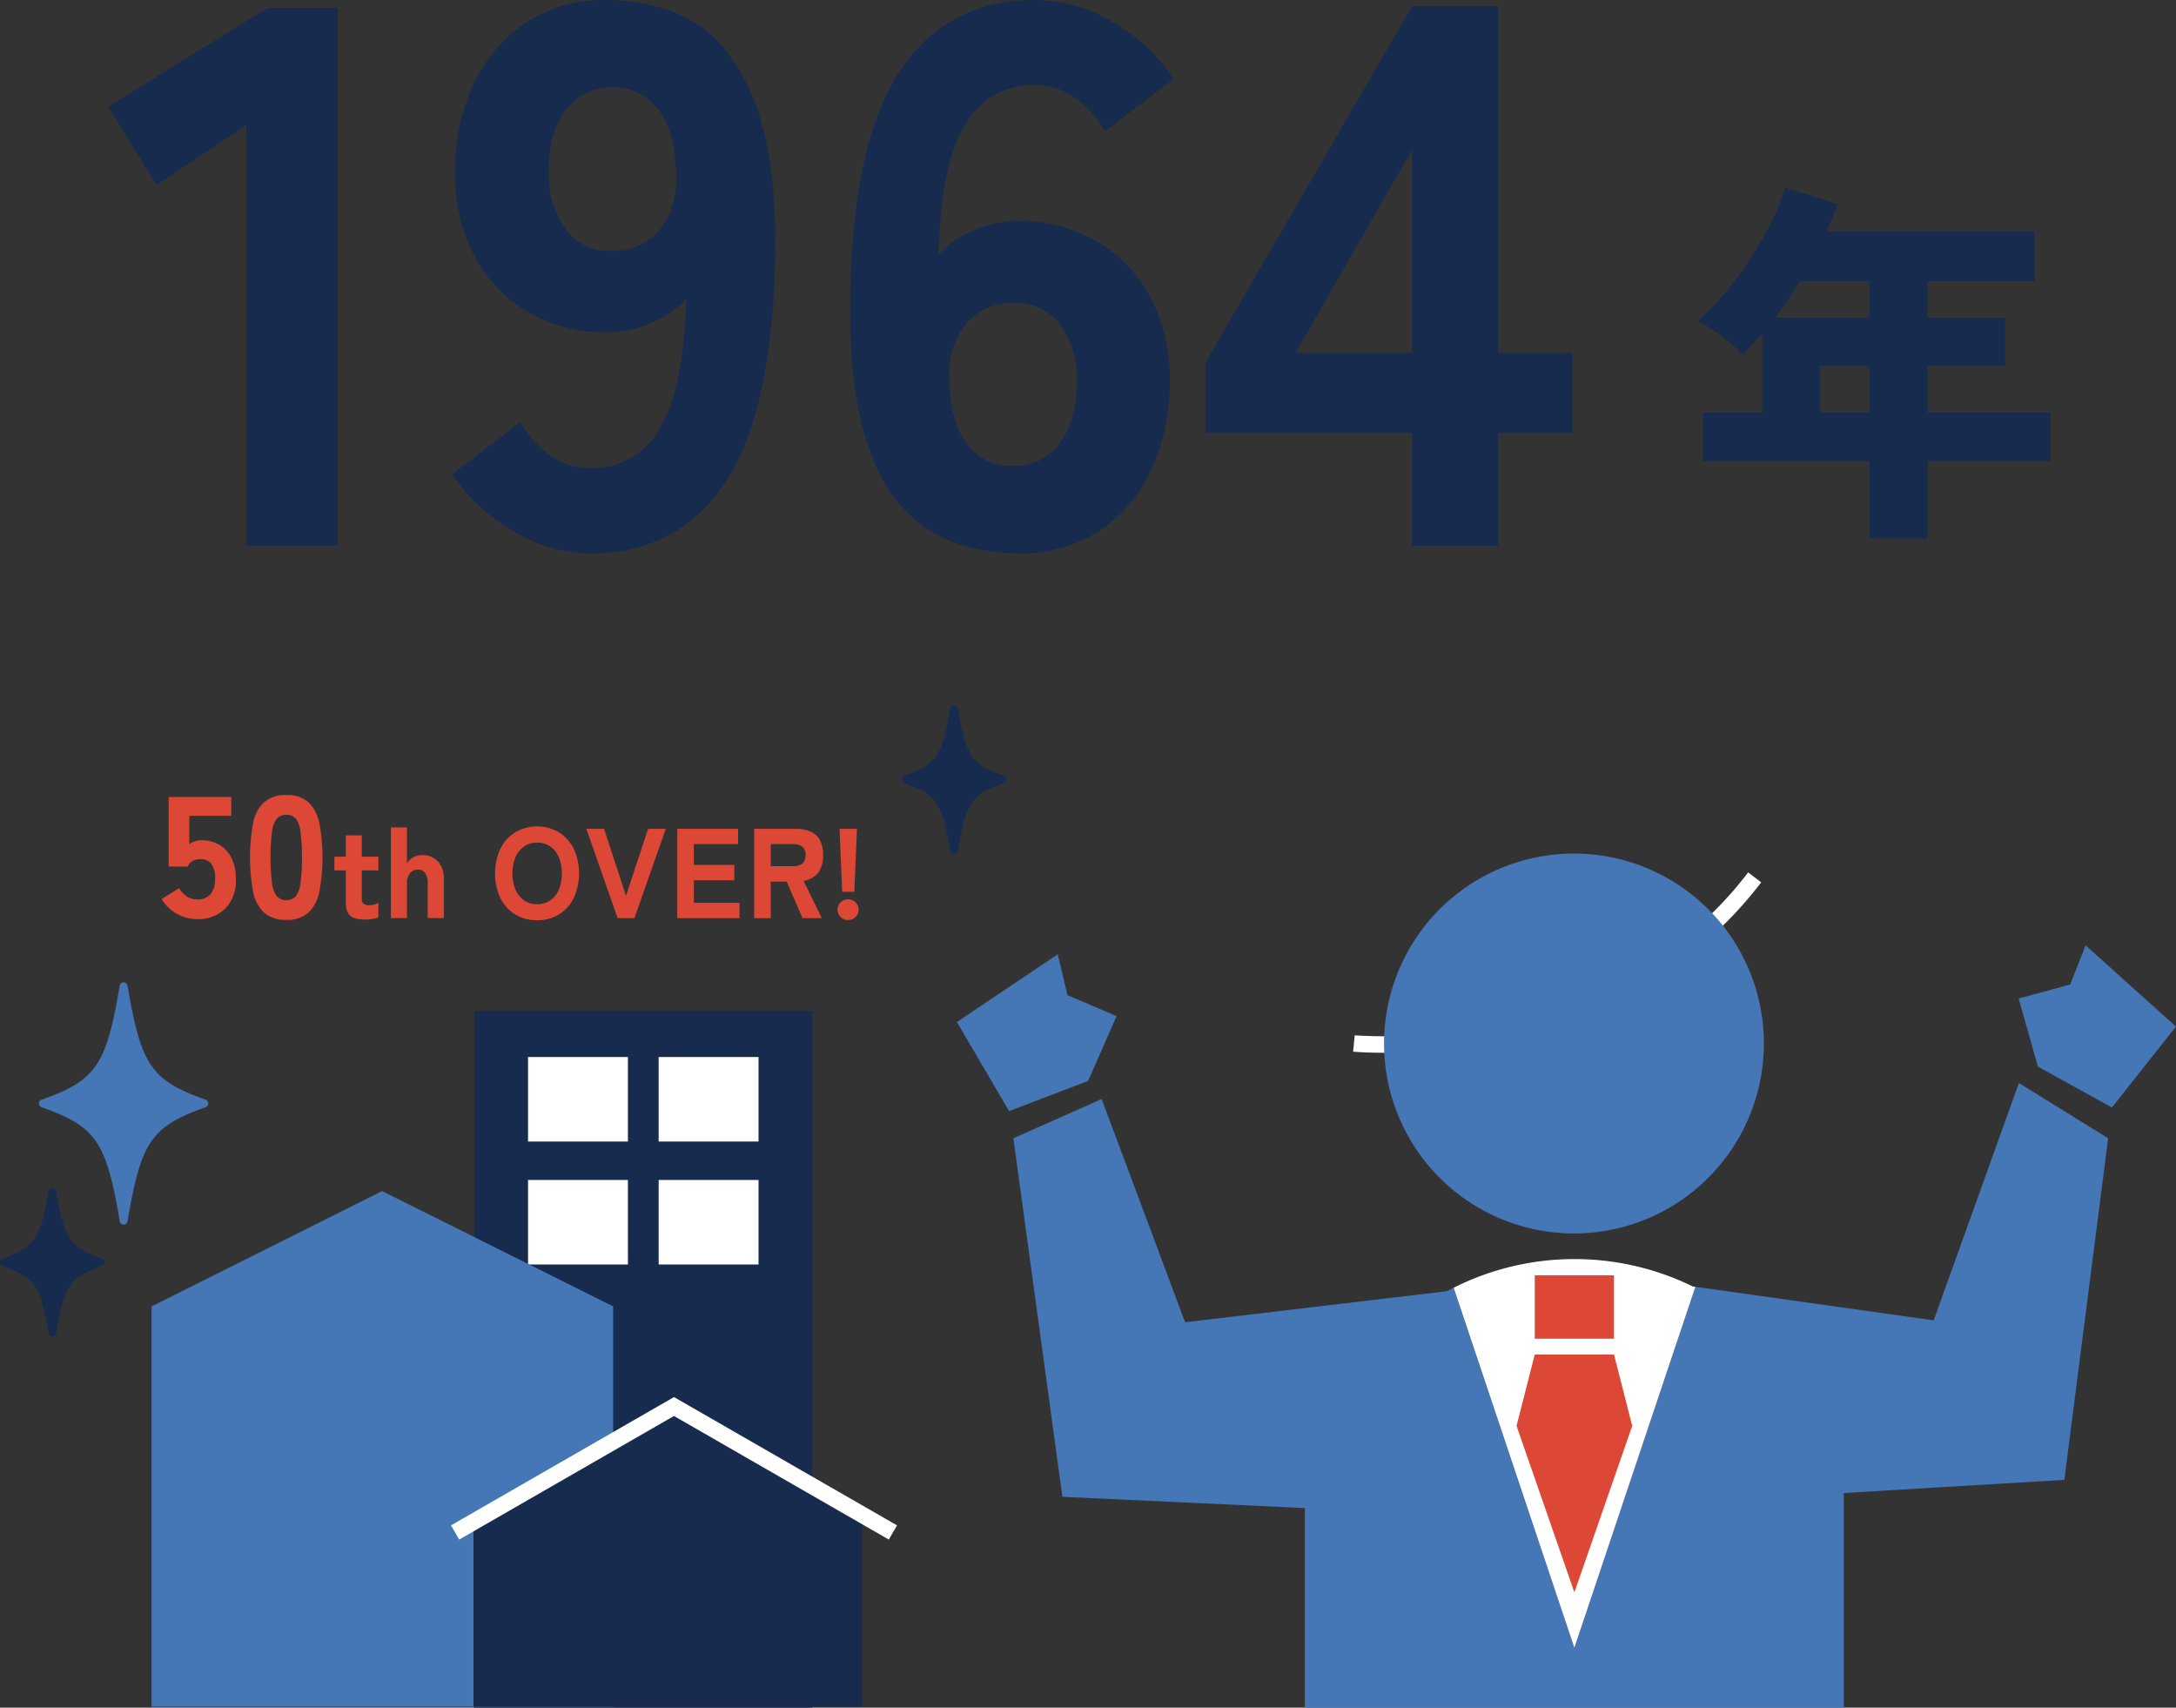
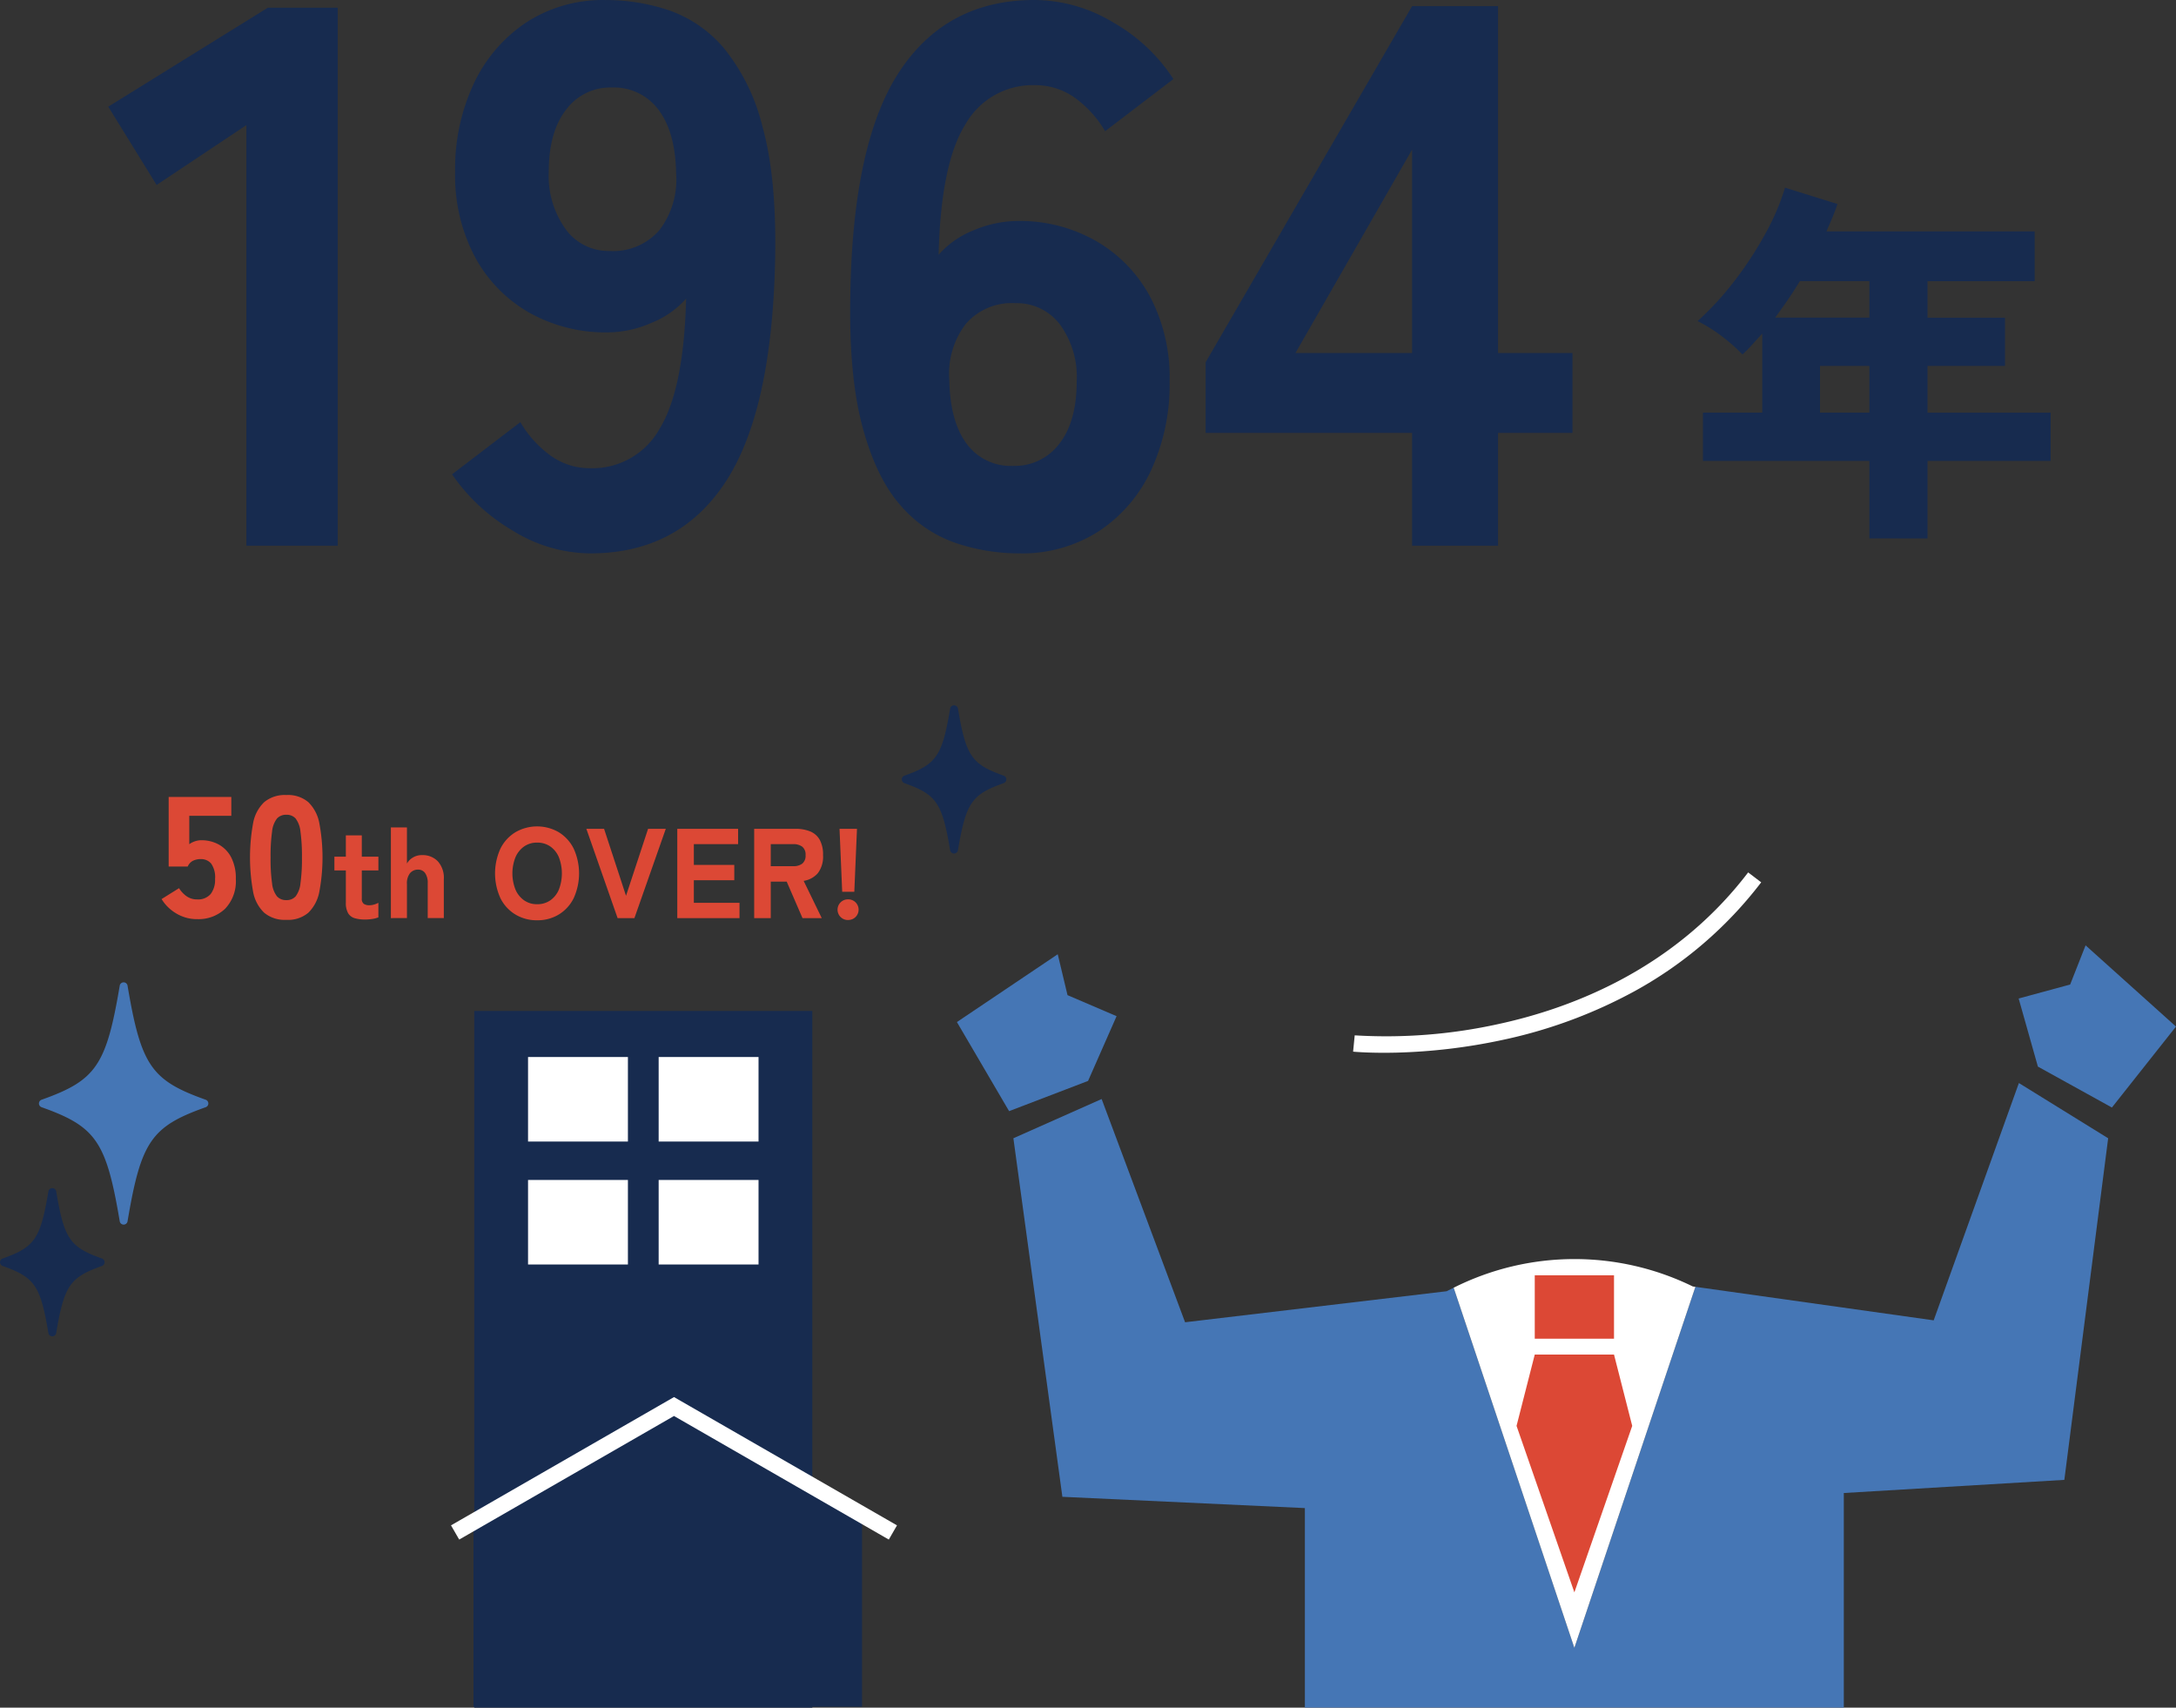
<svg xmlns="http://www.w3.org/2000/svg" width="292.065" height="229.164" viewBox="0 0 292.065 229.164">
  <rect x="0" y="0" width="292.065" height="229.164" fill="#333333" stroke="none" />
  <g transform="translate(-246.468 -1289.767)">
    <g transform="translate(-1017.665 -385.928)">
      <path d="M195.806,212.643c-2.537,0-4.039-.145-4.114-.152l.216-2.189a69.855,69.855,0,0,0,19.291-1.516c9.835-2.124,23.634-7.379,33.518-20.351l1.75,1.333a54.1,54.1,0,0,1-17,14.611,65.228,65.228,0,0,1-17.875,6.573,77.125,77.125,0,0,1-14.111,1.671C196.882,212.637,196.322,212.643,195.806,212.643Z" transform="translate(1254.056 1604.335)" fill="#fff" />
      <rect width="45.374" height="93.5" transform="translate(1327.789 1811.359)" fill="#172b4f" />
      <rect width="13.406" height="11.343" transform="translate(1335.007 1817.546)" fill="#fff" />
      <rect width="13.406" height="11.343" transform="translate(1352.539 1817.546)" fill="#fff" />
      <rect width="13.406" height="11.343" transform="translate(1335.007 1834.046)" fill="#fff" />
      <rect width="13.406" height="11.343" transform="translate(1352.539 1834.046)" fill="#fff" />
-       <path d="M108.56,296.186H46.6V242.46l30.936-15.481L108.56,242.46Z" transform="translate(1237.878 1608.556)" fill="#4576b5" />
      <path d="M137.628,293.291H85.477V268.439l26.914-15.48,25.237,15.48Z" transform="translate(1242.209 1611.45)" fill="#172b4f" />
      <path d="M83.805,270.85l-1.1-1.907,29.931-17.216,29.93,17.216-1.1,1.907-28.833-16.585Z" transform="translate(1241.962 1611.454)" fill="#fff" />
      <rect width="52.57" height="50.189" transform="translate(1327.267 1854.67)" fill="none" />
      <path d="M52.569,195.79a5.351,5.351,0,0,1-2.753-.742,5.7,5.7,0,0,1-2.008-1.952l2.345-1.463a3.634,3.634,0,0,0,1.023,1.09,2.386,2.386,0,0,0,1.394.419,2.227,2.227,0,0,0,1.824-.72,3.1,3.1,0,0,0,.592-2.022,3.174,3.174,0,0,0-.523-2.067,1.766,1.766,0,0,0-1.4-.6,2.29,2.29,0,0,0-1.057.232,1.5,1.5,0,0,0-.686.766H48.759v-9.337h8.41v2.532H51.525v3.81a2.764,2.764,0,0,1,.766-.395,2.623,2.623,0,0,1,.837-.14,4.827,4.827,0,0,1,2.345.569,4.166,4.166,0,0,1,1.673,1.718,6.053,6.053,0,0,1,.628,2.915,5.336,5.336,0,0,1-1.429,3.984,5.149,5.149,0,0,1-3.774,1.4" transform="translate(1238.012 1603.253)" fill="#dc4835" />
      <path d="M63.365,195.909a4.308,4.308,0,0,1-2.973-.952,5.157,5.157,0,0,1-1.487-2.811,25.645,25.645,0,0,1,0-9.221,5.157,5.157,0,0,1,1.487-2.811,4.314,4.314,0,0,1,2.973-.954,4.224,4.224,0,0,1,2.95.954,5.3,5.3,0,0,1,1.475,2.811,24.927,24.927,0,0,1,0,9.221,5.3,5.3,0,0,1-1.475,2.811,4.219,4.219,0,0,1-2.95.952m0-2.648a1.59,1.59,0,0,0,1.243-.5,3.431,3.431,0,0,0,.65-1.743,23.517,23.517,0,0,0,.2-3.473,23.764,23.764,0,0,0-.2-3.483,3.447,3.447,0,0,0-.65-1.754,1.594,1.594,0,0,0-1.243-.5,1.63,1.63,0,0,0-1.254.5,3.381,3.381,0,0,0-.662,1.754,23.634,23.634,0,0,0-.2,3.483,23.389,23.389,0,0,0,.2,3.473,3.364,3.364,0,0,0,.662,1.743,1.625,1.625,0,0,0,1.254.5" transform="translate(1239.202 1603.228)" fill="#dc4835" />
      <path d="M72.785,195.322a4.738,4.738,0,0,1-1.395-.179,1.514,1.514,0,0,1-.874-.677,2.721,2.721,0,0,1-.3-1.4v-4.331H68.677v-1.848h1.539v-2.857h2.141v2.857h2.225v1.848H72.357V192.5a.827.827,0,0,0,.266.719,1.3,1.3,0,0,0,.761.188,2.145,2.145,0,0,0,.676-.11,3.277,3.277,0,0,0,.522-.215v1.951a3.539,3.539,0,0,1-.812.216,6.336,6.336,0,0,1-.985.076" transform="translate(1240.338 1603.77)" fill="#dc4835" />
      <path d="M75.5,195.241V183.072h2.156v4.844a2.2,2.2,0,0,1,.77-.788,2.286,2.286,0,0,1,1.266-.341,2.819,2.819,0,0,1,2.1.821,3.319,3.319,0,0,1,.814,2.43v5.2H80.445v-4.672a2.253,2.253,0,0,0-.35-1.37,1.132,1.132,0,0,0-.95-.461,1.37,1.37,0,0,0-1.07.47,2.185,2.185,0,0,0-.419,1.48v4.553Z" transform="translate(1241.098 1603.663)" fill="#dc4835" />
      <path d="M93.728,195.545a5.526,5.526,0,0,1-2.909-.77,5.311,5.311,0,0,1-2.012-2.182,8.015,8.015,0,0,1,0-6.675,5.37,5.37,0,0,1,2.012-2.191,5.8,5.8,0,0,1,5.809,0,5.4,5.4,0,0,1,2,2.191,8.015,8.015,0,0,1,0,6.675,5.336,5.336,0,0,1-2,2.182,5.485,5.485,0,0,1-2.9.77m0-2.156a3.007,3.007,0,0,0,1.773-.522,3.345,3.345,0,0,0,1.146-1.446,6.026,6.026,0,0,0,0-4.33,3.355,3.355,0,0,0-1.146-1.447,3.023,3.023,0,0,0-1.773-.521,2.985,2.985,0,0,0-1.754.521,3.414,3.414,0,0,0-1.155,1.447,5.905,5.905,0,0,0,0,4.33,3.4,3.4,0,0,0,1.155,1.446,2.97,2.97,0,0,0,1.754.522" transform="translate(1242.5 1603.65)" fill="#dc4835" />
      <path d="M103.3,195.222l-4.193-11.981h2.378l2.945,8.986,2.961-8.986h2.378l-4.211,11.981Z" transform="translate(1243.728 1603.682)" fill="#dc4835" />
      <path d="M110.087,195.222V183.241h8.164v2.054h-5.939v2.79h5.426v2.054h-5.426v3.03h6.127v2.054Z" transform="translate(1244.951 1603.682)" fill="#dc4835" />
      <path d="M119.373,195.222V183.24h5.545a5.114,5.114,0,0,1,1.961.343,2.6,2.6,0,0,1,1.283,1.113,4.057,4.057,0,0,1,.453,2.071,3.648,3.648,0,0,1-.694,2.422,3.15,3.15,0,0,1-1.907,1.036l2.43,5h-2.584l-2.122-4.9H121.6v4.9Zm2.225-6.966h3.012a1.947,1.947,0,0,0,1.216-.343,1.358,1.358,0,0,0,.445-1.146,1.339,1.339,0,0,0-.445-1.129,1.946,1.946,0,0,0-1.216-.342H121.6Z" transform="translate(1245.986 1603.682)" fill="#dc4835" />
      <path d="M130.862,195.479a1.387,1.387,0,1,1,0-2.773,1.371,1.371,0,0,1,.992.4,1.386,1.386,0,0,1,0,1.968,1.371,1.371,0,0,1-.992.4m-.8-3.783-.359-8.455h2.344l-.359,8.455Z" transform="translate(1247.112 1603.682)" fill="#dc4835" />
      <path d="M150.882,177.77c-4.321-1.535-5.067-2.629-6.143-9a.531.531,0,0,0-1.048,0c-1.076,6.373-1.822,7.467-6.143,9a.532.532,0,0,0,0,1c4.321,1.536,5.067,2.63,6.143,9a.531.531,0,0,0,1.048,0c1.076-6.372,1.822-7.465,6.143-9a.532.532,0,0,0,0-1" transform="translate(1247.972 1602.02)" fill="#172b4f" />
      <path d="M55.385,217.533c-7.314-2.6-8.687-4.6-10.494-15.313a.532.532,0,0,0-1.049,0c-1.808,10.712-3.181,12.716-10.494,15.313a.532.532,0,0,0,0,1c7.313,2.6,8.686,4.6,10.494,15.313a.532.532,0,0,0,1.049,0c1.807-10.712,3.18-12.715,10.494-15.313a.532.532,0,0,0,0-1" transform="translate(1236.362 1605.747)" fill="#4576b5" />
      <path d="M41.982,236.07c-4.321-1.535-5.067-2.629-6.143-9a.531.531,0,0,0-1.048,0c-1.076,6.373-1.822,7.467-6.143,9a.532.532,0,0,0,0,1c4.321,1.536,5.067,2.63,6.143,9a.531.531,0,0,0,1.048,0c1.076-6.372,1.822-7.465,6.143-9a.532.532,0,0,0,0-1" transform="translate(1235.838 1608.516)" fill="#172b4f" />
      <path d="M285.637,213.935,274.2,245.782l-31.986-4.5-16.242,48.447-16.2-48.328c-.316.158-.638.308-.949.476l-35.1,4.163-11.2-29.958-11.847,5.265,6.577,48.117,32.547,1.514v26.776h72.337v-28.8l29.6-1.763,5.881-45.843Z" transform="translate(1249.474 1607.102)" fill="#4576b5" />
      <path d="M236.293,238.918l-.346-.049a36.124,36.124,0,0,0-32.1.168l16.2,48.328Z" transform="translate(1255.398 1609.47)" fill="#fff" />
      <rect width="10.637" height="8.51" transform="translate(1470.13 1846.838)" fill="#dc4835" />
      <path d="M224.523,246.72H213.886l-2.445,9.574,7.763,22.34,7.763-22.34Z" transform="translate(1256.244 1610.755)" fill="#dc4835" />
-       <path d="M246.422,211.716a25.491,25.491,0,1,1-25.49-25.489,25.491,25.491,0,0,1,25.49,25.489" transform="translate(1254.461 1604.015)" fill="#4576b5" />
      <path d="M281.062,197.31l-2.068,5.256-6.914,1.878,2.581,9.137,9.935,5.493,8.6-10.864Z" transform="translate(1263 1605.25)" fill="#4576b5" />
      <path d="M157.39,198.384l-13.534,9.1,7.005,11.956,10.6-4.056,3.827-8.689-6.586-2.823Z" transform="translate(1248.714 1605.37)" fill="#4576b5" />
    </g>
    <path d="M18.54,0V-56.444L6.489-48.41,0-58.916,21.424-72.2H30.8V0ZM64.684,1.03A19.935,19.935,0,0,1,54.229-2.06a25.486,25.486,0,0,1-8.086-7.519l9.167-7a14.692,14.692,0,0,0,4.12,4.532A8.993,8.993,0,0,0,64.684-10.4a10.319,10.319,0,0,0,9.322-5.3q3.245-5.3,3.554-17.459a12.276,12.276,0,0,1-4.635,3.245,14.76,14.76,0,0,1-5.871,1.287,20.933,20.933,0,0,1-10.506-2.626,18.9,18.9,0,0,1-7.313-7.467,23.257,23.257,0,0,1-2.678-11.433,26.923,26.923,0,0,1,2.523-11.9,20.053,20.053,0,0,1,7.056-8.188,18.834,18.834,0,0,1,10.609-2.987,26.554,26.554,0,0,1,8.549,1.39,16.971,16.971,0,0,1,7.365,5.1,26.806,26.806,0,0,1,5.15,10.506q1.905,6.8,1.7,17.716-.412,20.5-6.7,30.025T64.684,1.03Zm2.575-40.582a8.212,8.212,0,0,0,6.746-2.833,11.187,11.187,0,0,0,2.215-7.57q-.1-5.562-2.369-8.549a7.444,7.444,0,0,0-6.283-2.987A7.377,7.377,0,0,0,61.439-58.5q-2.318,2.987-2.318,8.343a12.21,12.21,0,0,0,2.266,7.674A7.084,7.084,0,0,0,67.259-39.552Zm55,40.582a26.706,26.706,0,0,1-8.5-1.391,17.087,17.087,0,0,1-7.416-5.047q-3.245-3.657-5.1-10.506T99.6-33.578q.309-20.6,6.643-30.128t18.077-9.527a20.62,20.62,0,0,1,10.609,3.038,23.383,23.383,0,0,1,8.034,7.57l-9.167,7a14.692,14.692,0,0,0-4.12-4.532,9.156,9.156,0,0,0-5.356-1.648,10.371,10.371,0,0,0-9.27,5.253q-3.3,5.253-3.6,17.51a12.2,12.2,0,0,1,4.738-3.3,15.282,15.282,0,0,1,5.871-1.236,20.615,20.615,0,0,1,10.506,2.678,18.992,18.992,0,0,1,7.261,7.467,23.327,23.327,0,0,1,2.627,11.382,27.4,27.4,0,0,1-2.472,11.9,19.691,19.691,0,0,1-7,8.189A19.018,19.018,0,0,1,122.261,1.03Zm-.824-11.742a7.479,7.479,0,0,0,6.231-2.987q2.318-2.987,2.317-8.343a11.945,11.945,0,0,0-2.266-7.674,7.276,7.276,0,0,0-5.974-2.832,8.16,8.16,0,0,0-6.644,2.781,10.987,10.987,0,0,0-2.215,7.519q.1,5.562,2.318,8.549A7.306,7.306,0,0,0,121.437-10.712ZM175,0V-15.141H147.29v-9.476L175-72.409h11.536v46.556h9.991v10.712h-9.991V0ZM159.341-25.853H175v-27.3Z" transform="translate(261 1363)" fill="#172b4f" />
    <path d="M24.378,3.825v-10.4H2.04v-6.477H10V-23.664q-.663.714-1.3,1.428T7.344-20.859A24.329,24.329,0,0,0,4.718-23.2a21.387,21.387,0,0,0-3.392-2.142,40.306,40.306,0,0,0,4.9-5.33A48.807,48.807,0,0,0,10.378-37a31.374,31.374,0,0,0,2.678-6.247l7.038,2.193q-.306.918-.689,1.836t-.791,1.836H46.563V-30.7H32.181v4.9h10.4v6.477h-10.4v6.273H48.705v6.477H32.181v10.4ZM11.73-25.806H24.378v-4.9H15.045q-.765,1.275-1.607,2.5T11.73-25.806Zm6.018,12.75h6.63v-6.273h-6.63Z" transform="translate(473 1358.198)" fill="#172b4f" />
  </g>
</svg>